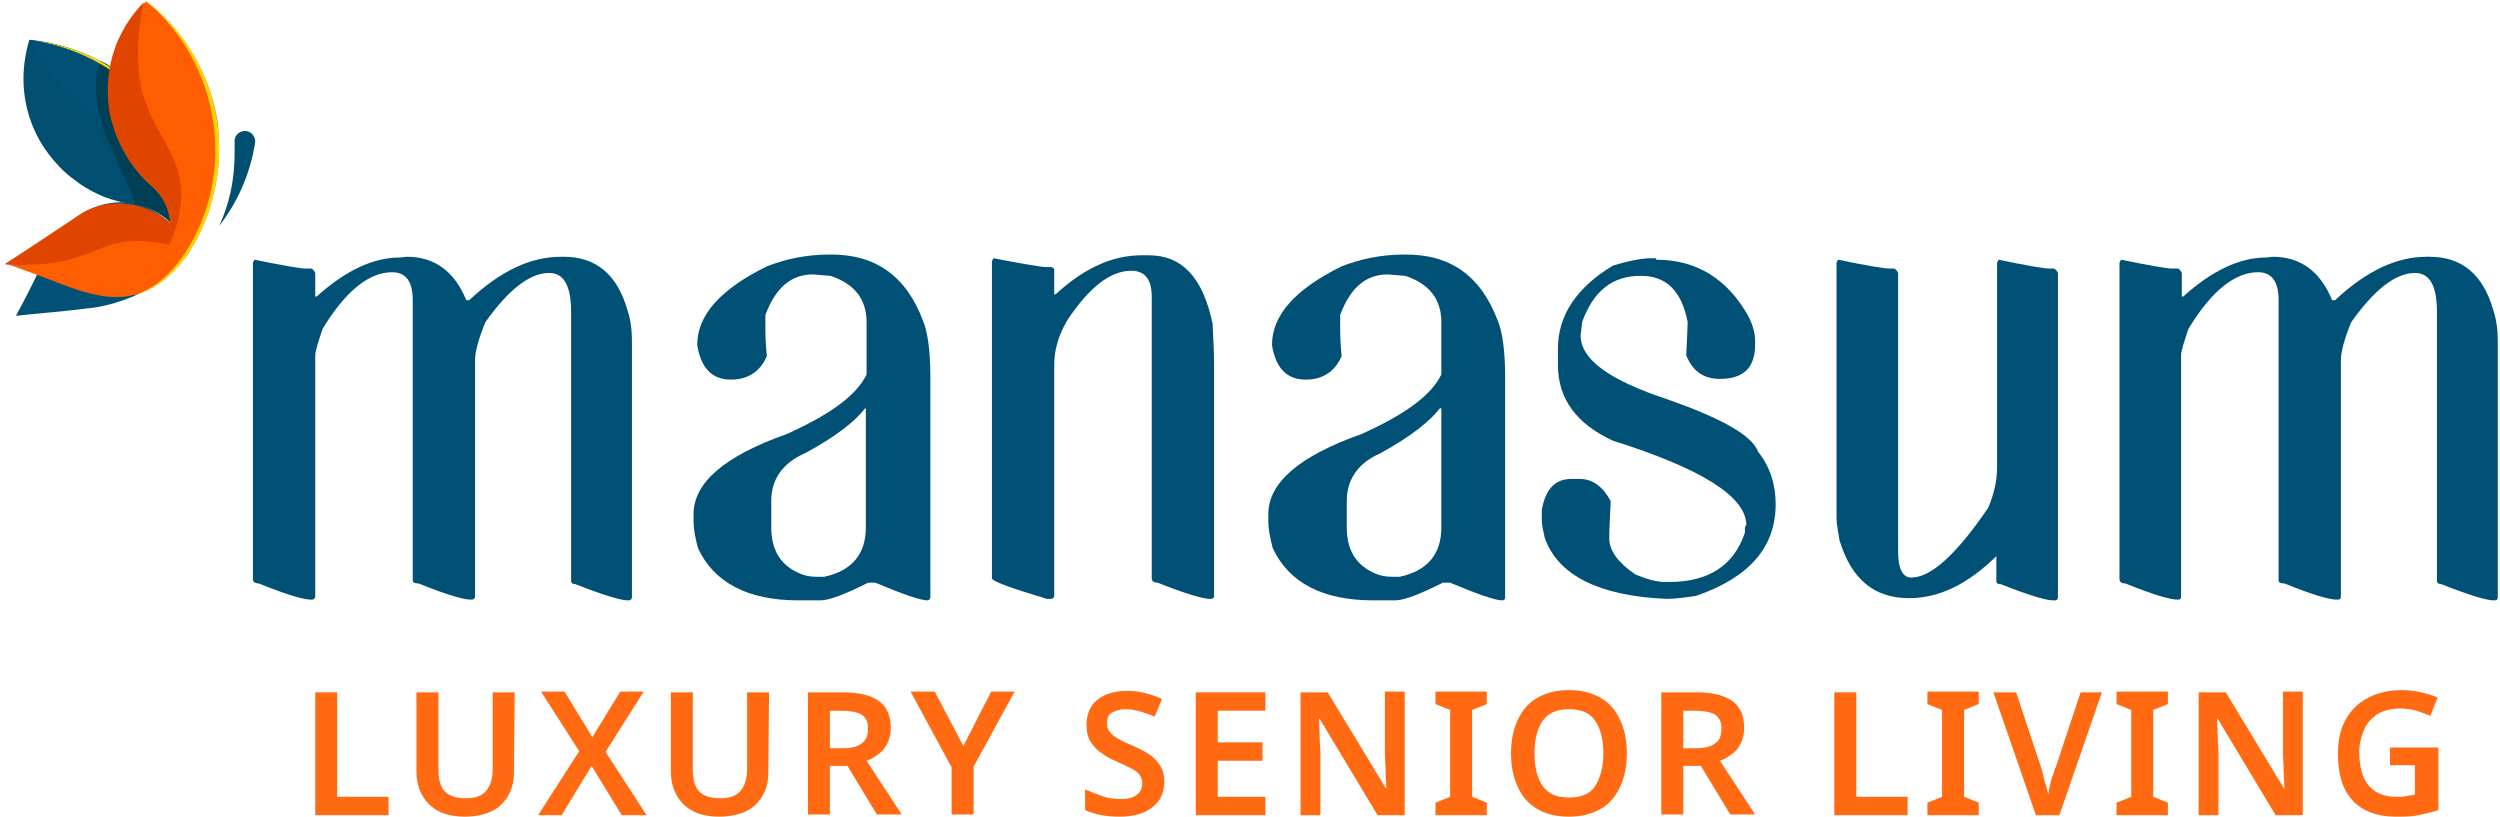
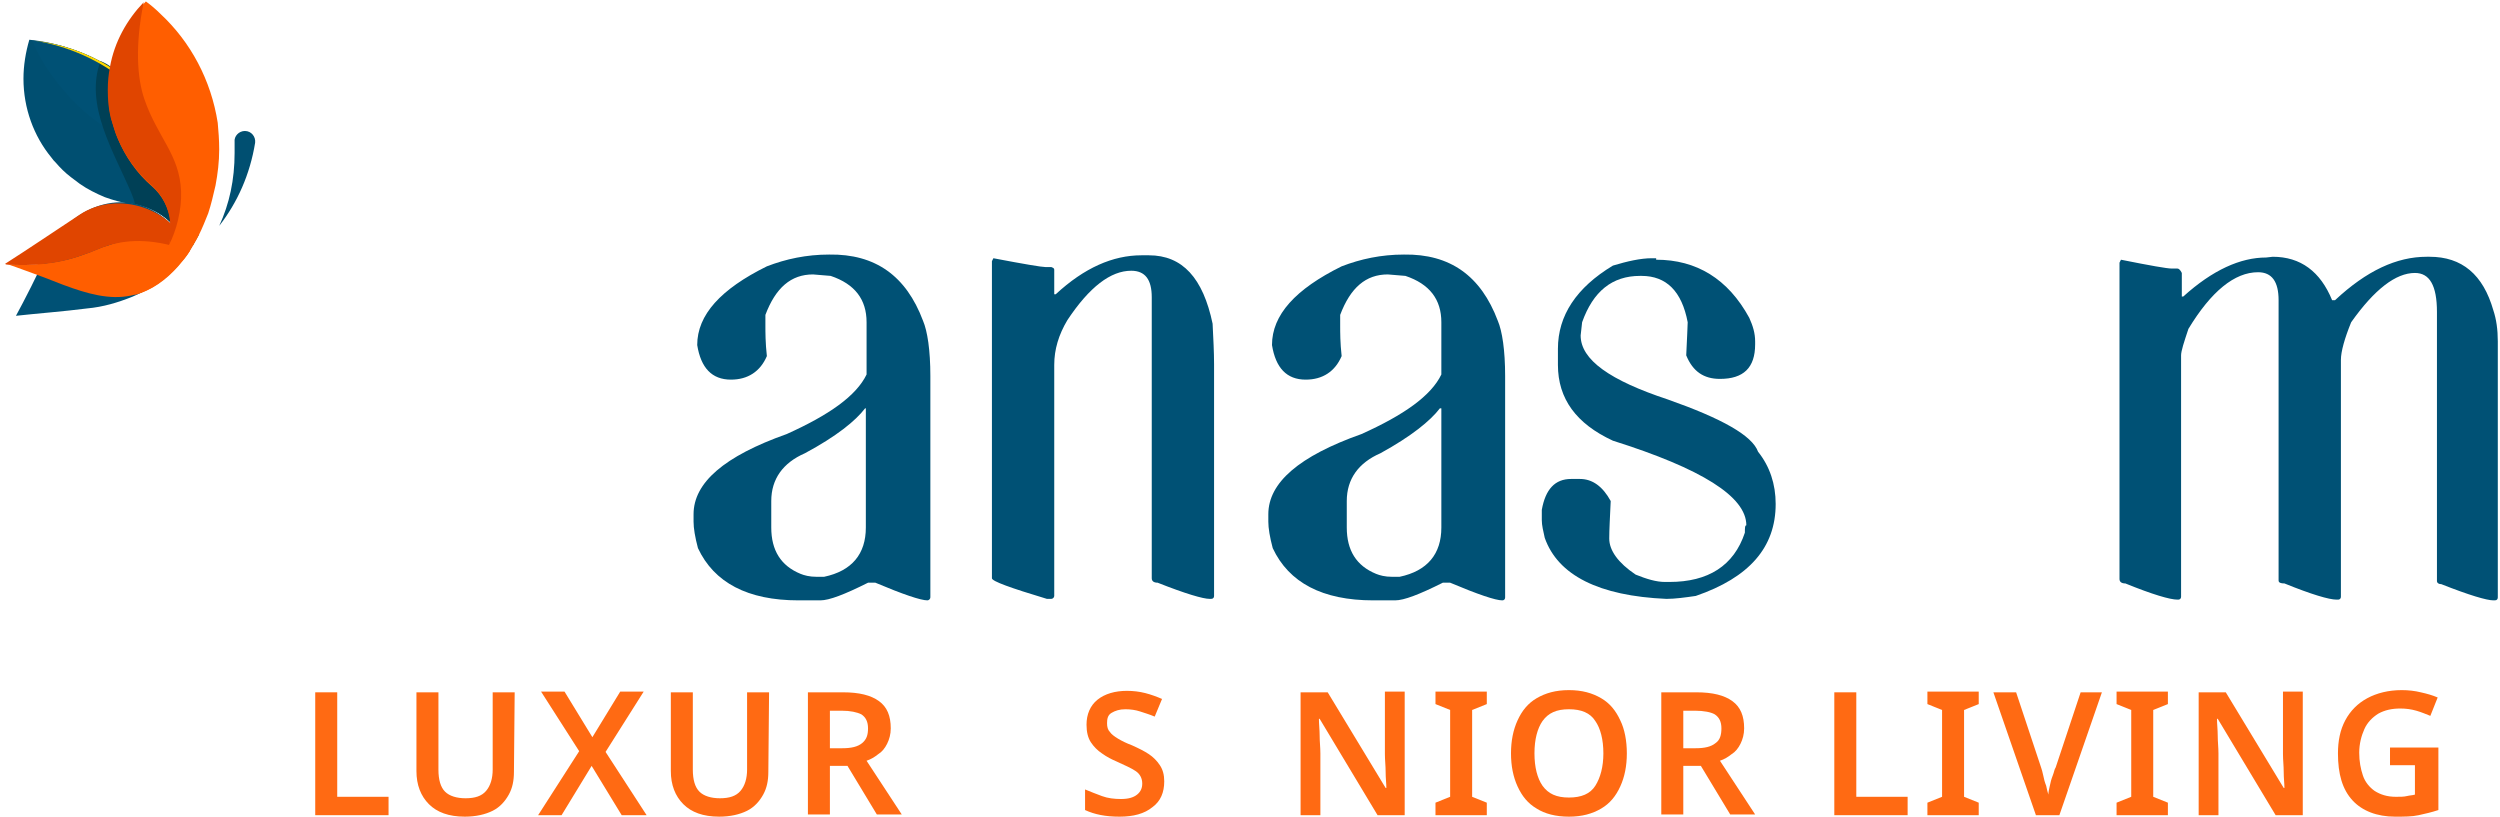
<svg xmlns="http://www.w3.org/2000/svg" width="300" height="98" viewBox="0 0 300 98" fill="none">
  <g clip-path="url(#clip0_199_5438)">
    <path d="M20.389 27.302C20.389 30.745 20.213 33.305 17.31 34.895C16.958 35.159 16.43 35.336 15.902 35.601C14.143 36.307 12.383 36.837 10.448 37.013C7.721 37.367 4.289 37.631 1.914 37.896C2.882 36.13 4.641 32.687 5.345 31.01C7.808 24.83 15.198 21.828 20.301 26.684C20.389 26.86 20.389 27.125 20.389 27.302Z" fill="#005175" />
    <path d="M22.785 30.106C22.257 30.901 22.081 31.077 21.465 31.784C16.275 37.611 11.524 35.757 5.278 33.284C4.046 32.843 2.199 32.137 0.879 31.695C3.782 31.872 6.949 31.695 10.028 30.547C11.348 30.106 11.876 29.753 13.108 29.4C15.571 28.517 18.738 28.517 22.785 30.106C22.785 30.018 22.785 30.018 22.785 30.106Z" fill="#FF5E00" />
    <path d="M22.783 30.157C18.736 28.656 15.569 28.656 13.018 29.451C11.874 29.804 11.346 30.157 9.939 30.599C6.86 31.746 3.78 31.923 0.789 31.746C0.701 31.746 0.613 31.658 0.613 31.658C3.517 29.804 6.772 27.597 9.587 25.743C14.162 22.741 20.936 25.036 22.783 30.157Z" fill="#E04500" />
    <path d="M23.843 27.193C23.843 27.546 23.843 27.899 23.843 28.164C23.491 28.87 23.139 29.4 22.787 30.018C22.699 29.841 22.611 29.665 22.611 29.577C22.347 28.959 21.995 28.341 21.555 27.811C21.203 27.369 20.852 27.016 20.5 26.663C19.268 25.515 17.596 24.721 15.837 24.456C15.749 24.456 15.661 24.456 15.573 24.456C14.517 24.279 13.55 24.014 12.582 23.661C11.526 23.22 10.47 22.69 9.591 22.072C9.239 21.807 8.887 21.542 8.535 21.277C7.831 20.748 7.215 20.13 6.687 19.512C6.511 19.335 6.335 19.159 6.16 18.894C4.048 16.333 2.816 12.978 2.816 9.447C2.816 7.858 3.08 6.268 3.52 4.768C7.039 5.121 10.294 6.268 13.198 8.034C13.989 8.476 14.693 9.005 15.397 9.623C18.036 11.742 20.236 14.479 21.643 17.569C22.523 19.423 23.139 21.366 23.491 23.485C23.579 24.103 23.667 24.721 23.755 25.339C23.843 25.957 23.843 26.575 23.843 27.193Z" fill="#004F71" />
    <path d="M23.842 27.192C23.842 27.546 23.842 27.899 23.842 28.164C23.578 28.605 23.314 29.047 23.138 29.488C22.434 25.338 20.851 22.601 19.531 20.836C16.012 16.333 11.965 16.068 7.654 10.859C5.807 8.74 4.575 6.621 3.871 4.855C7.214 5.209 10.381 6.268 13.197 8.034C13.988 8.475 14.692 9.005 15.396 9.623C18.035 11.742 20.235 14.479 21.642 17.569C22.522 19.423 23.138 21.365 23.49 23.484C23.578 24.102 23.666 24.72 23.754 25.338C23.842 25.868 23.842 26.574 23.842 27.192Z" fill="#005175" />
    <path d="M23.755 25.251C23.667 24.633 23.667 24.015 23.491 23.397C23.139 21.278 22.523 19.335 21.643 17.481C20.148 14.391 18.036 11.654 15.397 9.535C14.693 9.006 13.902 8.476 13.198 7.946C12.846 7.681 12.494 7.505 12.054 7.328C10.118 12.625 13.638 18.188 15.749 23.132C15.925 23.573 16.101 24.015 16.189 24.456C17.773 24.809 19.18 25.515 20.324 26.575C20.676 26.928 21.116 27.281 21.38 27.723C21.819 28.252 22.171 28.87 22.435 29.488C22.523 29.665 22.611 29.753 22.611 29.93C22.963 29.312 23.315 28.782 23.667 28.076C23.667 27.723 23.667 27.37 23.667 27.105C23.843 26.575 23.843 25.869 23.755 25.251Z" fill="#004056" />
    <path d="M23.84 27.192C23.84 27.546 23.84 27.899 23.84 28.164C23.576 28.605 23.312 29.047 23.136 29.488C23.312 29.135 23.664 28.428 23.84 28.164C23.84 25.338 23.4 22.513 22.432 19.953C19.617 12.007 12.315 6.091 3.957 4.855C7.212 5.209 10.379 6.268 13.195 8.034C13.986 8.475 14.69 9.005 15.394 9.623C18.033 11.742 20.233 14.479 21.64 17.569C22.52 19.423 23.136 21.365 23.488 23.484C23.576 24.102 23.664 24.72 23.752 25.338C23.84 25.868 23.84 26.574 23.84 27.192Z" fill="#FFD700" />
    <path d="M26.304 17.922C26.304 19.423 26.128 20.835 25.864 22.248C25.6 23.396 25.336 24.543 24.984 25.603C24.632 26.486 24.28 27.369 23.841 28.252C23.489 28.958 23.137 29.488 22.785 30.105C22.433 30.724 21.905 31.341 21.377 31.96C19.97 33.549 18.21 34.873 16.099 35.403C18.738 33.725 20.497 30.724 20.497 27.369C20.497 27.192 20.497 26.927 20.497 26.751C20.322 25.073 19.53 23.484 18.21 22.336C16.451 20.835 15.043 18.805 14.163 16.686C13.811 15.891 13.635 15.097 13.371 14.302C13.107 13.242 13.02 12.095 13.02 10.947C13.02 9.976 13.107 9.093 13.284 8.21C13.899 5.12 15.395 2.295 17.506 0.176C18.122 0.617 18.738 1.147 19.266 1.677C22.873 5.032 25.336 9.623 26.128 14.743C26.216 15.714 26.304 16.774 26.304 17.922Z" fill="#FF5E00" />
-     <path d="M26.307 17.922C26.307 19.423 26.131 20.836 25.867 22.249C25.603 23.396 25.339 24.544 24.987 25.604C24.635 26.486 24.283 27.369 23.843 28.252C23.492 28.959 23.14 29.488 22.788 30.106C22.436 30.724 21.908 31.342 21.38 31.96C19.973 33.55 18.213 34.874 16.102 35.404C18.653 34.609 20.588 32.755 22.084 30.548C28.594 20.748 26.395 7.505 17.421 0C18.037 0.441 18.653 0.971 19.181 1.501C22.788 4.856 25.251 9.447 26.043 14.568C26.219 15.715 26.307 16.775 26.307 17.922Z" fill="#FFD700" />
    <path d="M20.412 27.282C20.412 27.017 20.412 26.84 20.412 26.576C20.236 24.898 19.444 23.309 18.124 22.161C16.365 20.66 14.957 18.63 14.077 16.511C13.725 15.716 13.549 14.921 13.286 14.127C13.022 13.067 12.934 11.92 12.934 10.772C12.934 9.801 13.022 8.918 13.197 8.035C13.725 5.033 15.221 2.385 17.244 0.266C16.189 5.475 16.453 9.359 17.332 11.92C18.916 16.511 21.555 18.541 21.731 22.956C21.819 25.163 21.164 27.705 20.284 29.383C20.372 28.853 20.412 27.812 20.412 27.282Z" fill="#E04500" />
    <path d="M26.305 27.106C27.536 24.457 28.152 21.544 28.152 18.365C28.152 17.924 28.152 17.483 28.152 17.041C28.064 16.335 28.68 15.717 29.384 15.717C30.176 15.717 30.703 16.423 30.616 17.129C30 20.926 28.504 24.281 26.305 27.106Z" fill="#004F71" />
-     <path d="M48.827 30.812C52.17 30.812 54.545 32.578 55.953 36.022H56.305C60.088 32.49 63.695 30.812 67.302 30.812H67.654C71.525 30.812 74.076 32.931 75.308 37.258C75.659 38.317 75.835 39.553 75.835 40.966V71.69C75.835 71.867 75.659 72.043 75.484 72.043H75.308C74.516 72.043 72.404 71.425 69.061 70.101C68.709 70.101 68.533 69.924 68.533 69.748V37.434C68.533 34.256 67.654 32.755 65.894 32.755C63.607 32.755 61.055 34.697 58.24 38.67C57.448 40.612 57.008 42.202 57.008 43.173V71.602C57.008 71.778 56.833 71.955 56.657 71.955H56.481C55.601 71.955 53.489 71.337 50.234 70.013C49.794 70.013 49.53 69.924 49.53 69.659V36.022C49.53 33.814 48.739 32.667 47.067 32.667C44.252 32.667 41.437 34.962 38.709 39.465C38.181 41.054 37.83 42.113 37.83 42.643V71.602C37.83 71.778 37.654 71.955 37.478 71.955H37.302C36.422 71.955 34.31 71.337 31.055 70.013C30.616 70.013 30.352 69.836 30.352 69.483V31.519L30.527 31.166C34.047 31.872 36.07 32.225 36.598 32.225H37.302C37.478 32.225 37.654 32.402 37.83 32.755V35.58H38.005C41.525 32.402 44.868 30.901 47.947 30.901L48.827 30.812Z" fill="#005175" />
    <path d="M110.763 38.493C111.291 39.729 111.643 42.025 111.643 45.115V71.689C111.643 71.866 111.467 72.043 111.291 72.043C110.499 72.043 108.388 71.336 105.045 69.924H104.165C101.35 71.336 99.502 72.043 98.447 72.043H95.807C89.737 72.043 85.69 69.924 83.754 65.774C83.403 64.45 83.227 63.39 83.227 62.596V61.713C83.227 57.916 86.922 54.738 94.4 52.089C99.502 49.794 102.757 47.498 103.989 44.938V38.67C103.989 35.933 102.581 34.079 99.678 33.107L97.567 32.931C94.927 32.931 93.08 34.52 91.848 37.787V39.023C91.848 39.906 91.848 41.142 92.024 42.731C91.232 44.585 89.737 45.556 87.713 45.556C85.426 45.556 84.106 44.144 83.666 41.407C83.666 37.787 86.482 34.697 92.024 31.96C94.312 31.077 96.775 30.547 99.502 30.547C105.045 30.459 108.74 33.107 110.763 38.493ZM96.599 54.385C93.96 55.533 92.552 57.475 92.552 60.124V63.302C92.552 66.039 93.696 67.893 96.071 68.864C96.511 69.041 97.127 69.217 98.007 69.217H98.886C102.229 68.511 103.901 66.48 103.901 63.302V48.999H103.813C102.669 50.5 100.382 52.354 96.599 54.385Z" fill="#005175" />
    <path d="M137.858 30.635C141.905 30.635 144.368 33.372 145.512 38.846C145.6 40.611 145.688 42.289 145.688 43.701V71.512C145.688 71.689 145.6 71.865 145.336 71.865H145.16C144.368 71.865 142.257 71.247 138.914 69.923C138.474 69.923 138.21 69.746 138.21 69.393V35.667C138.21 33.548 137.418 32.489 135.747 32.489C133.283 32.489 130.732 34.431 128.093 38.404C127.037 40.17 126.509 41.936 126.509 43.79V71.512C126.509 71.689 126.333 71.865 126.157 71.865H125.629C121.231 70.541 119.031 69.746 119.031 69.393V31.341L119.207 30.988C122.902 31.694 125.014 32.047 125.454 32.047H126.157C126.333 32.136 126.509 32.136 126.509 32.401V35.314H126.685C130.116 32.136 133.547 30.635 136.978 30.635H137.858Z" fill="#005175" />
    <path d="M179.736 38.493C180.264 39.729 180.616 42.025 180.616 45.115V71.689C180.616 71.866 180.528 72.043 180.264 72.043C179.472 72.043 177.361 71.336 174.017 69.924H173.138C170.322 71.336 168.475 72.043 167.419 72.043H164.78C158.709 72.043 154.663 69.924 152.727 65.774C152.375 64.45 152.199 63.39 152.199 62.596V61.713C152.199 57.916 155.894 54.738 163.372 52.089C168.475 49.794 171.73 47.498 172.962 44.938V38.67C172.962 35.933 171.554 34.079 168.651 33.107L166.539 32.931C163.9 32.931 162.053 34.52 160.821 37.787V39.023C160.821 39.906 160.821 41.142 160.997 42.731C160.205 44.585 158.709 45.556 156.686 45.556C154.399 45.556 153.079 44.144 152.639 41.407C152.639 37.787 155.454 34.697 160.997 31.96C163.284 31.077 165.748 30.547 168.475 30.547C174.017 30.459 177.712 33.107 179.736 38.493ZM165.66 54.385C163.02 55.533 161.613 57.475 161.613 60.124V63.302C161.613 66.039 162.756 67.893 165.132 68.864C165.572 69.041 166.187 69.217 167.067 69.217H167.947C171.29 68.511 172.962 66.48 172.962 63.302V48.999H172.786C171.642 50.5 169.355 52.354 165.66 54.385Z" fill="#005175" />
    <path d="M198.74 31.165C203.579 31.165 207.362 33.46 209.913 38.14C210.353 39.111 210.617 39.994 210.617 40.965V41.318C210.617 44.143 209.209 45.468 206.394 45.468C204.458 45.468 203.139 44.585 202.347 42.642C202.435 40.523 202.523 39.199 202.523 38.669C201.819 34.961 199.972 33.107 196.98 33.107H196.804C193.461 33.107 191.174 34.961 189.854 38.669L189.678 40.259C189.678 43.172 193.197 45.644 200.148 47.94C206.658 50.235 210.265 52.266 210.969 54.208C212.376 55.974 213.08 58.093 213.08 60.477C213.08 65.686 209.913 69.305 203.491 71.513C202.259 71.689 201.027 71.866 199.972 71.866C191.878 71.513 186.951 69.04 185.368 64.538C185.192 63.743 185.016 63.037 185.016 62.419V61.183C185.456 58.711 186.599 57.475 188.535 57.475H189.59C191.086 57.475 192.318 58.358 193.285 60.123C193.197 62.066 193.109 63.567 193.109 64.626C193.109 66.039 194.165 67.54 196.277 68.952C197.596 69.482 198.74 69.835 199.796 69.835H200.324C204.986 69.835 208.065 67.893 209.385 63.92C209.385 63.39 209.385 63.037 209.561 63.037C209.561 59.594 204.195 56.239 193.549 52.884C189.151 50.853 186.951 47.851 186.951 43.79V41.848C186.951 37.875 189.151 34.52 193.549 31.871C195.309 31.341 196.892 30.988 198.212 30.988H198.74V31.165Z" fill="#005175" />
-     <path d="M226.717 32.225H227.245C227.421 32.225 227.597 32.402 227.773 32.755V66.128C227.773 68.247 228.301 69.307 229.356 69.307C231.732 69.307 234.811 66.481 238.594 60.919C239.298 59.242 239.65 57.653 239.65 56.063V31.519L239.826 31.166C243.257 31.872 245.28 32.225 245.896 32.225H246.424C246.6 32.225 246.776 32.402 246.952 32.755V71.69C246.952 71.867 246.864 72.043 246.6 72.043H246.336C245.544 72.043 243.433 71.425 240.09 70.101C239.738 70.101 239.562 70.013 239.562 69.748V66.746C236.131 70.101 232.7 71.779 229.092 71.779C224.87 71.779 222.142 69.483 220.735 64.804C220.559 63.744 220.383 62.861 220.383 62.155V31.519L220.559 31.166C223.99 31.872 226.101 32.225 226.717 32.225Z" fill="#005175" />
    <path d="M272.727 30.812C276.07 30.812 278.445 32.578 279.853 36.022H280.205C283.988 32.49 287.595 30.812 291.202 30.812H291.554C295.425 30.812 297.976 32.931 299.208 37.258C299.56 38.317 299.736 39.553 299.736 40.966V71.69C299.736 71.867 299.648 72.043 299.384 72.043H299.208C298.416 72.043 296.305 71.425 292.962 70.101C292.61 70.101 292.434 69.924 292.434 69.748V37.434C292.434 34.256 291.554 32.755 289.794 32.755C287.507 32.755 284.956 34.697 282.14 38.67C281.349 40.612 280.909 42.202 280.909 43.173V71.602C280.909 71.778 280.821 71.955 280.557 71.955H280.381C279.501 71.955 277.39 71.337 274.135 70.013C273.695 70.013 273.431 69.924 273.431 69.659V36.022C273.431 33.814 272.639 32.667 270.967 32.667C268.152 32.667 265.337 34.962 262.61 39.465C262.082 41.054 261.73 42.113 261.73 42.643V71.602C261.73 71.778 261.642 71.955 261.378 71.955H261.29C260.41 71.955 258.299 71.337 255.044 70.013C254.604 70.013 254.34 69.836 254.34 69.483V31.519L254.516 31.166C258.035 31.872 260.058 32.225 260.586 32.225H261.29C261.466 32.225 261.642 32.402 261.818 32.755V35.58H261.994C265.513 32.402 268.856 30.901 271.935 30.901L272.727 30.812Z" fill="#005175" />
    <path d="M37.828 97.822V83.078H40.467V95.615H46.626V97.822H37.828Z" fill="#FF6A13" />
    <path d="M61.673 92.613C61.673 93.673 61.498 94.556 61.058 95.35C60.618 96.145 60.002 96.851 59.122 97.293C58.242 97.734 57.099 97.999 55.779 97.999C53.844 97.999 52.436 97.469 51.468 96.498C50.501 95.527 49.973 94.203 49.973 92.525V83.078H52.612V92.348C52.612 93.584 52.876 94.467 53.404 94.997C53.932 95.527 54.811 95.792 55.867 95.792C57.011 95.792 57.803 95.527 58.33 94.909C58.858 94.291 59.122 93.408 59.122 92.348V83.078H61.761L61.673 92.613Z" fill="#FF6A13" />
    <path d="M77.595 97.823H74.603L70.996 91.907L67.389 97.823H64.574L69.501 90.142L64.926 82.99H67.741L71.085 88.464L74.428 82.99H77.243L72.668 90.23L77.595 97.823Z" fill="#FF6A13" />
    <path d="M92.201 92.613C92.201 93.673 92.025 94.556 91.585 95.35C91.145 96.145 90.529 96.851 89.65 97.293C88.77 97.734 87.626 97.999 86.306 97.999C84.371 97.999 82.963 97.469 81.996 96.498C81.028 95.527 80.5 94.203 80.5 92.525V83.078H83.139V92.348C83.139 93.584 83.403 94.467 83.931 94.997C84.459 95.527 85.339 95.792 86.394 95.792C87.538 95.792 88.33 95.527 88.858 94.909C89.386 94.291 89.65 93.408 89.65 92.348V83.078H92.289L92.201 92.613Z" fill="#FF6A13" />
    <path d="M101.172 83.078C103.108 83.078 104.515 83.431 105.483 84.138C106.451 84.844 106.891 85.903 106.891 87.404C106.891 88.111 106.715 88.729 106.451 89.258C106.187 89.788 105.835 90.23 105.395 90.494C104.955 90.847 104.515 91.112 103.987 91.289L108.21 97.734H105.219L101.7 91.907H99.588V97.734H96.949V83.078H101.172ZM100.996 85.285H99.588V89.788H101.084C102.14 89.788 102.932 89.612 103.459 89.17C103.987 88.729 104.163 88.199 104.163 87.404C104.163 86.61 103.899 86.08 103.372 85.727C102.844 85.462 102.052 85.285 100.996 85.285Z" fill="#FF6A13" />
-     <path d="M115.6 89.524L118.943 82.99H121.758L116.832 91.996V97.734H114.192V92.084L109.266 82.99H112.169L115.6 89.524Z" fill="#FF6A13" />
    <path d="M139.709 93.762C139.709 95.086 139.269 96.146 138.301 96.852C137.333 97.647 136.013 98 134.342 98C132.67 98 131.351 97.735 130.207 97.205V94.733C130.823 94.998 131.527 95.263 132.23 95.528C132.934 95.792 133.726 95.881 134.518 95.881C135.398 95.881 136.013 95.704 136.453 95.351C136.893 94.998 137.069 94.556 137.069 94.027C137.069 93.409 136.805 92.879 136.277 92.526C135.75 92.173 134.958 91.82 133.99 91.378C133.374 91.113 132.846 90.848 132.23 90.407C131.703 90.054 131.263 89.612 130.911 89.082C130.559 88.553 130.383 87.847 130.383 86.964C130.383 85.728 130.823 84.668 131.703 83.962C132.582 83.255 133.814 82.902 135.222 82.902C136.013 82.902 136.717 82.991 137.421 83.167C138.125 83.344 138.829 83.609 139.445 83.874L138.565 85.992C137.949 85.728 137.333 85.551 136.805 85.374C136.277 85.198 135.662 85.11 135.046 85.11C134.342 85.11 133.814 85.286 133.374 85.551C132.934 85.816 132.846 86.257 132.846 86.787C132.846 87.228 132.934 87.582 133.198 87.847C133.374 88.111 133.726 88.376 134.166 88.641C134.606 88.906 135.134 89.171 135.838 89.436C136.629 89.789 137.333 90.142 137.861 90.495C138.389 90.848 138.829 91.29 139.181 91.82C139.533 92.349 139.709 92.967 139.709 93.762Z" fill="#FF6A13" />
-     <path d="M151.85 97.822H143.492V83.078H151.85V85.285H146.131V89.082H151.498V91.289H146.131V95.615H151.85V97.822Z" fill="#FF6A13" />
    <path d="M168.563 97.823H165.308L158.358 86.257H158.27C158.27 86.875 158.358 87.581 158.358 88.287C158.358 88.994 158.446 89.7 158.446 90.406V97.823H156.07V83.079H159.325L166.276 94.556H166.364C166.364 94.026 166.276 93.408 166.276 92.614C166.276 91.907 166.188 91.201 166.188 90.495V82.99H168.563V97.823Z" fill="#FF6A13" />
    <path d="M178.416 97.823H172.258V96.322L174.017 95.615V85.197L172.258 84.491V82.99H178.416V84.491L176.657 85.197V95.615L178.416 96.322V97.823Z" fill="#FF6A13" />
    <path d="M195.221 90.407C195.221 91.908 194.957 93.233 194.429 94.38C193.901 95.528 193.197 96.411 192.141 97.029C191.086 97.647 189.854 98 188.27 98C186.687 98 185.367 97.647 184.399 97.029C183.344 96.411 182.64 95.528 182.112 94.38C181.584 93.233 181.32 91.908 181.32 90.407C181.32 88.906 181.584 87.582 182.112 86.434C182.64 85.287 183.344 84.404 184.399 83.786C185.455 83.168 186.687 82.814 188.27 82.814C189.854 82.814 191.086 83.168 192.141 83.786C193.197 84.404 193.901 85.287 194.429 86.434C194.957 87.494 195.221 88.906 195.221 90.407ZM184.136 90.407C184.136 92.085 184.487 93.409 185.103 94.292C185.807 95.263 186.775 95.704 188.27 95.704C189.766 95.704 190.822 95.263 191.438 94.292C192.053 93.321 192.405 91.996 192.405 90.407C192.405 88.73 192.053 87.405 191.438 86.523C190.822 85.551 189.766 85.11 188.27 85.11C186.775 85.11 185.807 85.551 185.103 86.523C184.487 87.405 184.136 88.73 184.136 90.407Z" fill="#FF6A13" />
    <path d="M203.578 83.078C205.514 83.078 206.921 83.431 207.889 84.138C208.857 84.844 209.297 85.903 209.297 87.404C209.297 88.111 209.121 88.729 208.857 89.258C208.593 89.788 208.241 90.23 207.801 90.494C207.361 90.847 206.921 91.112 206.394 91.289L210.616 97.734H207.625L204.106 91.907H201.995V97.734H199.355V83.078H203.578ZM203.402 85.285H201.995V89.788H203.49C204.546 89.788 205.338 89.612 205.866 89.17C206.394 88.817 206.57 88.199 206.57 87.404C206.57 86.61 206.306 86.08 205.778 85.727C205.338 85.462 204.458 85.285 203.402 85.285Z" fill="#FF6A13" />
    <path d="M220.117 97.822V83.078H222.756V95.615H228.915V97.822H220.117Z" fill="#FF6A13" />
    <path d="M237.447 97.823H231.289V96.322L233.049 95.615V85.197L231.289 84.491V82.99H237.447V84.491L235.688 85.197V95.615L237.447 96.322V97.823Z" fill="#FF6A13" />
    <path d="M252.228 83.078L247.125 97.822H244.31L239.207 83.078H241.934L244.926 92.084C245.013 92.348 245.101 92.613 245.189 93.055C245.277 93.496 245.365 93.849 245.541 94.291C245.629 94.732 245.717 95.085 245.805 95.35C245.805 95.085 245.893 94.644 245.981 94.291C246.069 93.849 246.157 93.496 246.333 93.055C246.509 92.613 246.509 92.348 246.685 92.084L249.676 83.078H252.228Z" fill="#FF6A13" />
    <path d="M260.147 97.823H253.988V96.322L255.748 95.615V85.197L253.988 84.491V82.99H260.147V84.491L258.387 85.197V95.615L260.147 96.322V97.823Z" fill="#FF6A13" />
    <path d="M276.333 97.823H273.077L266.127 86.257H266.039C266.039 86.875 266.127 87.581 266.127 88.287C266.127 88.994 266.215 89.7 266.215 90.406V97.823H263.84V83.079H267.095L274.045 94.556H274.133C274.133 94.026 274.045 93.408 274.045 92.614C274.045 91.907 273.957 91.201 273.957 90.495V82.99H276.333V97.823Z" fill="#FF6A13" />
    <path d="M287.065 89.701H292.607V97.205C291.816 97.47 291.024 97.647 290.232 97.823C289.44 98 288.473 98 287.417 98C285.217 98 283.458 97.294 282.314 96.058C281.083 94.733 280.555 92.879 280.555 90.407C280.555 88.906 280.819 87.582 281.434 86.434C282.05 85.287 282.93 84.404 284.074 83.786C285.217 83.168 286.625 82.814 288.209 82.814C289 82.814 289.792 82.903 290.496 83.079C291.288 83.256 291.904 83.433 292.52 83.697L291.64 85.904C291.2 85.728 290.584 85.463 289.968 85.287C289.352 85.11 288.737 85.022 288.033 85.022C287.065 85.022 286.185 85.198 285.393 85.64C284.69 86.081 284.074 86.699 283.722 87.494C283.37 88.288 283.106 89.26 283.106 90.319C283.106 91.378 283.282 92.261 283.546 93.056C283.81 93.85 284.338 94.469 284.954 94.91C285.657 95.351 286.449 95.616 287.505 95.616C288.033 95.616 288.473 95.616 288.824 95.528C289.176 95.44 289.528 95.44 289.792 95.351V91.82H286.801V89.701H287.065Z" fill="#FF6A13" />
  </g>
  <defs>
    <clipPath id="clip0_199_5438">
      <rect width="300" height="98" fill="white" />
    </clipPath>
  </defs>
</svg>